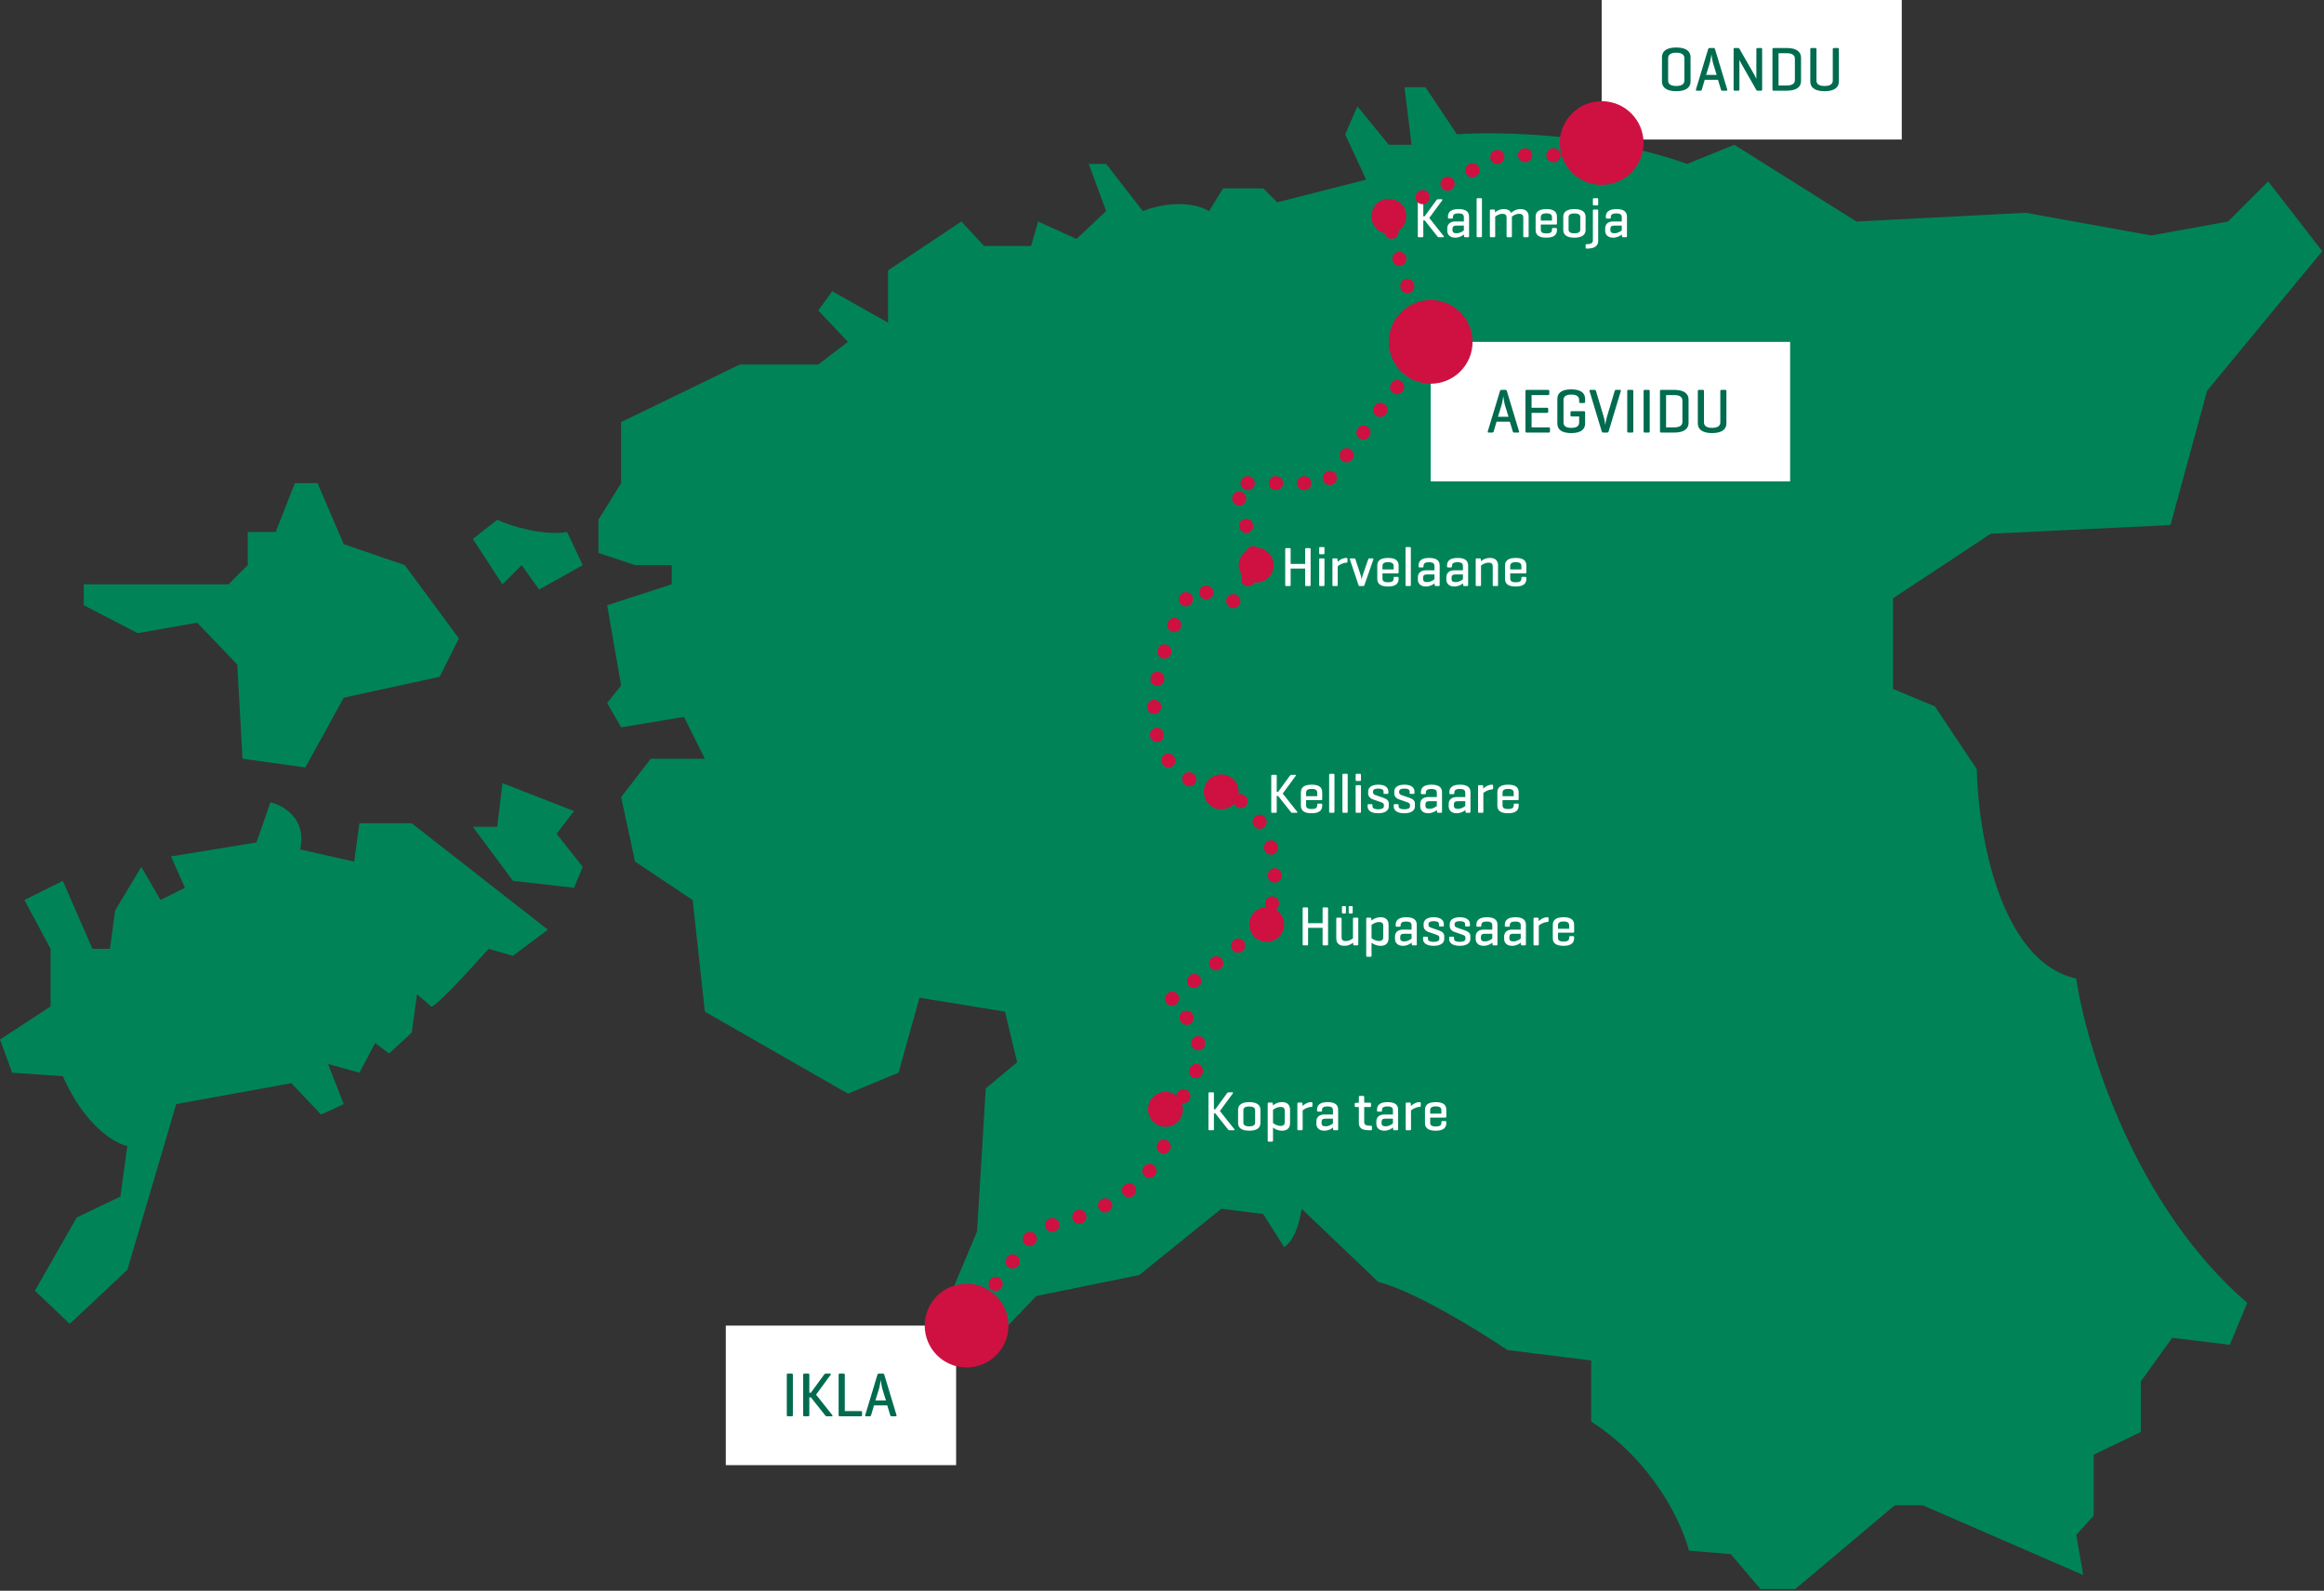
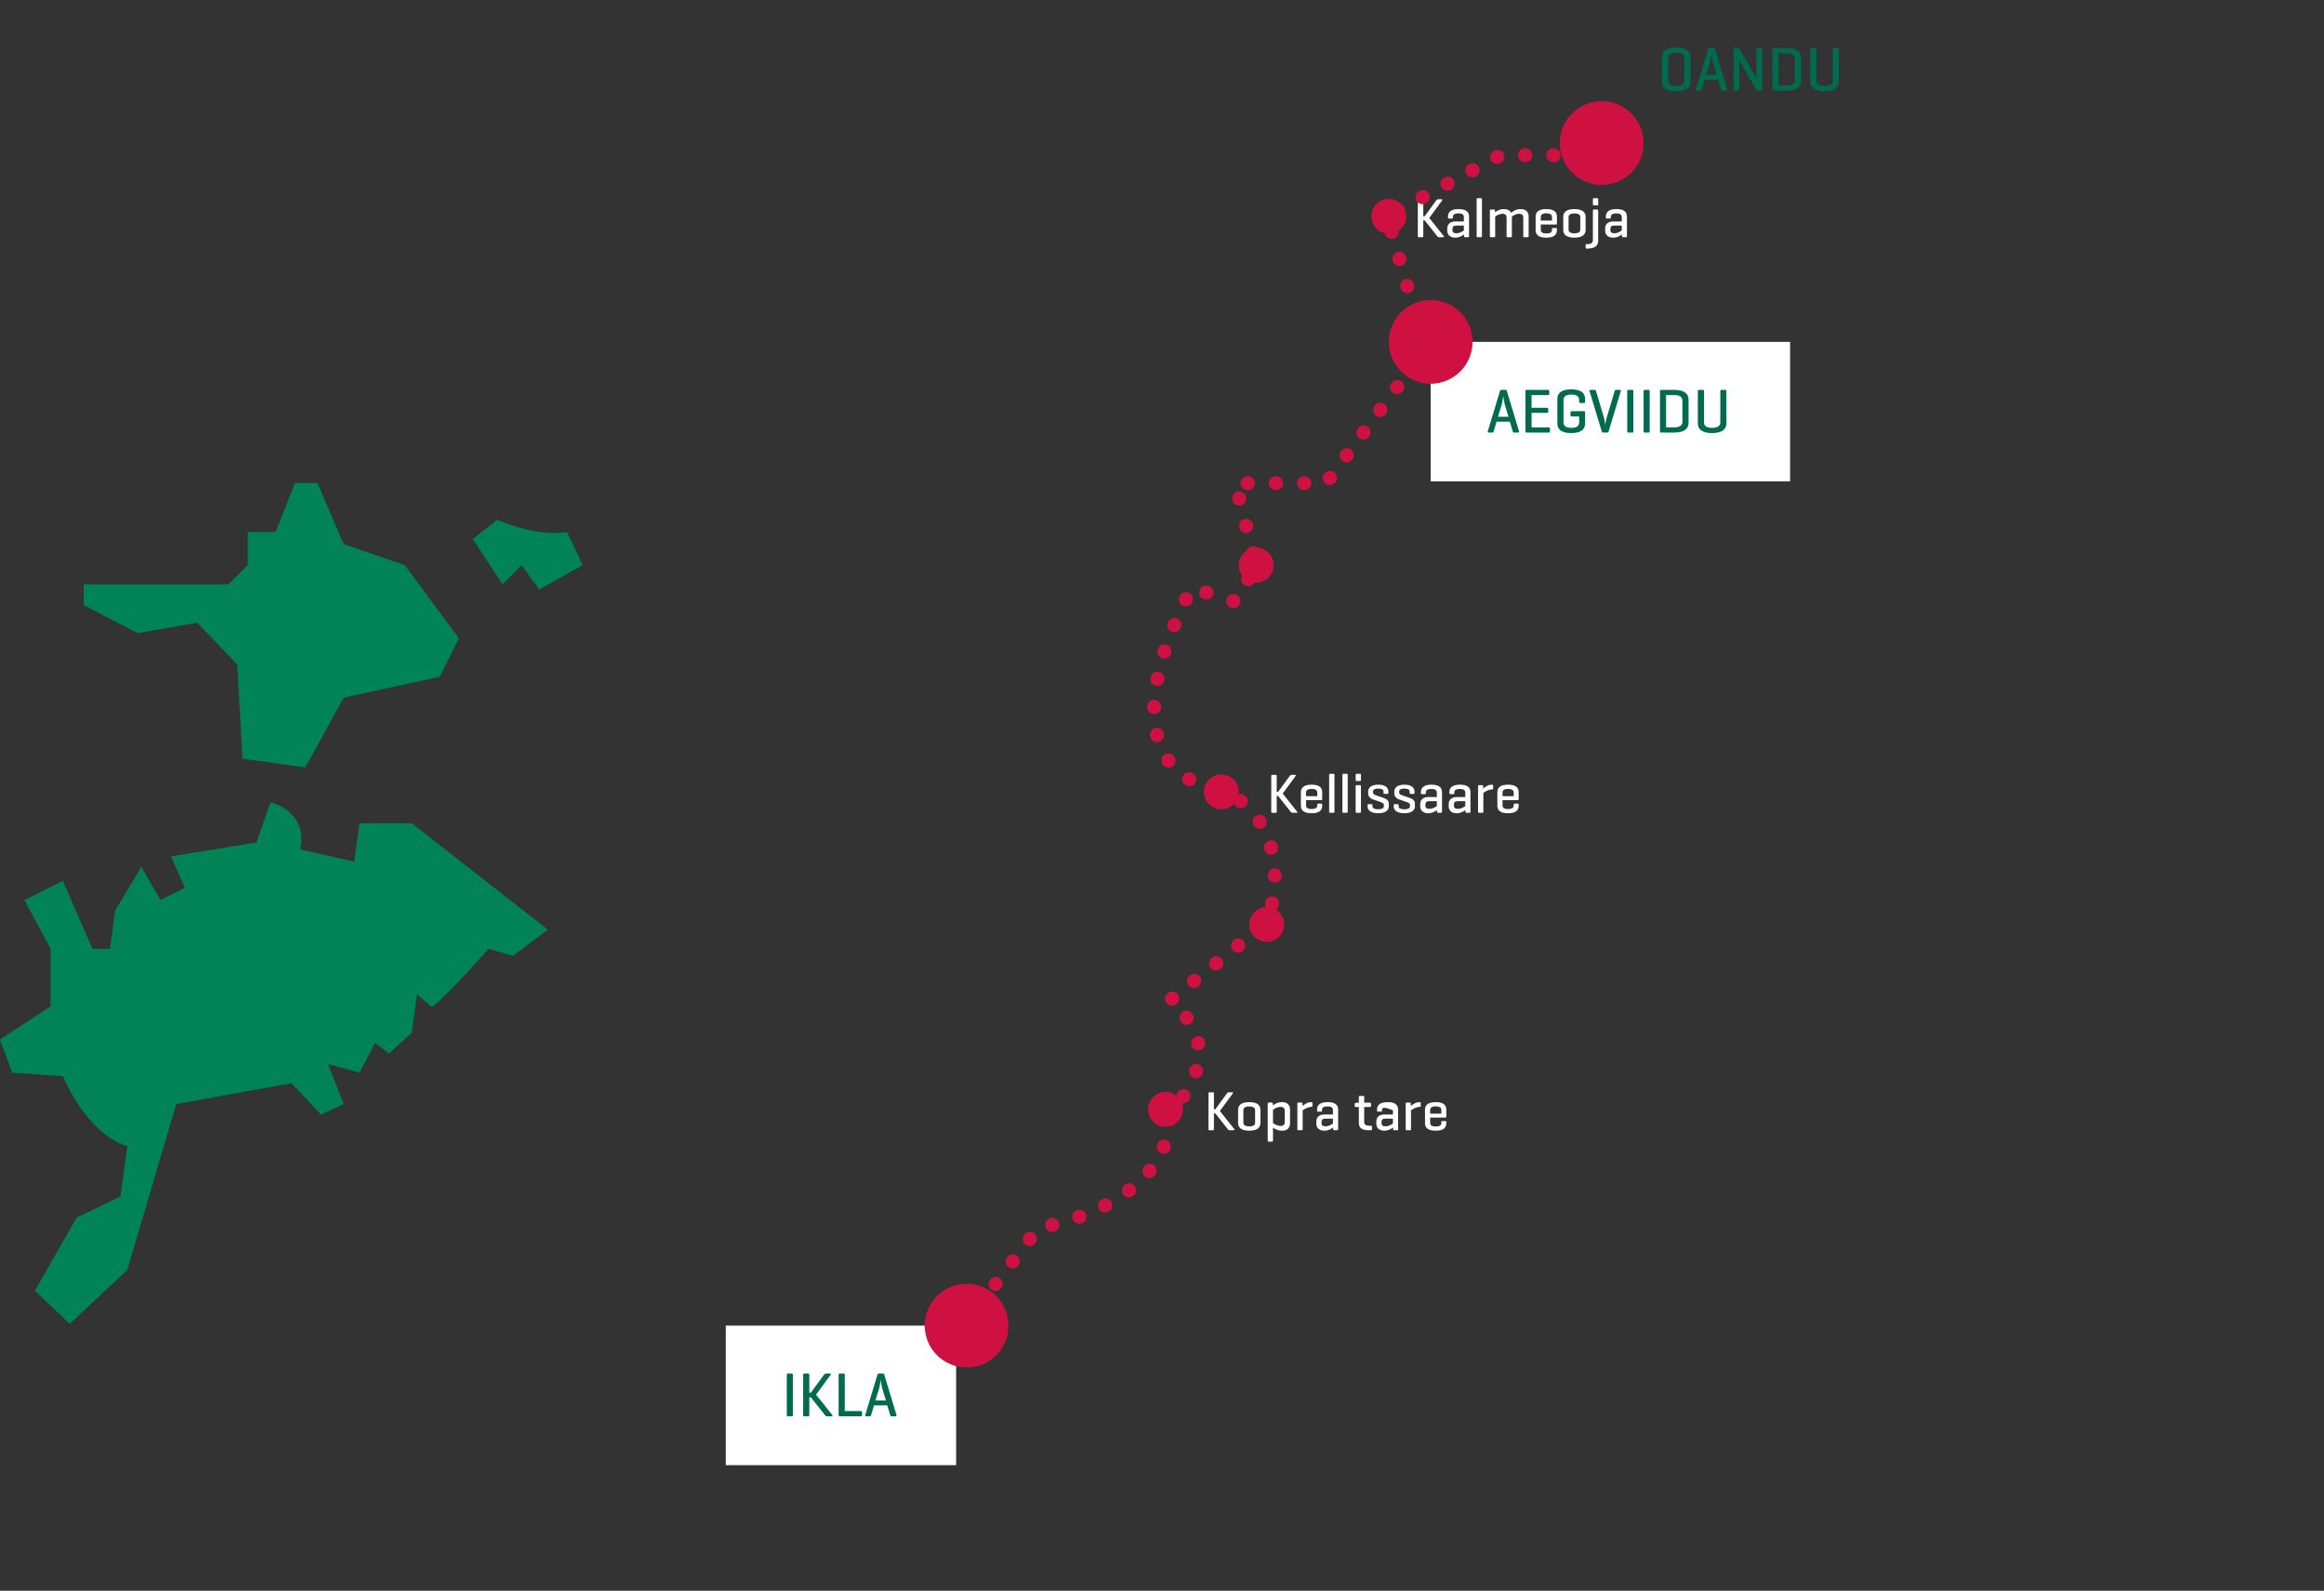
<svg xmlns="http://www.w3.org/2000/svg" width="666" height="456" viewBox="0 0 666 456" fill="none">
  <rect x="0" y="0" width="666" height="456" fill="#333333" stroke="none" />
-   <path d="M665.5 72L650 52L638.5 63.5L616.5 67.5L580.5 61L532 63.5L497 41.5L483.5 47C459.1 38.2 429.333 37.667 417.5 38.5L408.5 25H402.5L404.5 41.5H398L389 30.5L385.5 38.5L391.5 51.5L366 58L362 54H350.5L346.5 60.5C340.1 56.9 331.167 59 327.5 60.5L317 47H312L317 60.5L308.5 68.5L297.5 63.5L295.5 70.5H282L275.5 63.5L254.5 77.5V92.5L238.5 83.5L234.5 89L243 98L234.5 104.5H212L178 121V138.5L171.5 149V158.5L182 162H192.5V167.5L174 173.5L178 196.5L174 201.5L178 208.5L196 205.5L202 217.5H186.5L178 228.5L182 247L198.5 258L202 290L243 313.5L257.5 307.5L263.5 286L288 290L291.5 304.5L282.5 312L280 353L273.5 368.5L285.5 383.5L297 371.5L326.5 365.5L350 346.5L362 348L368 357.5C371.2 355.5 372.667 349.333 373 346.5L395 367.5C405 369.9 423.833 381.5 432 387L456 390V407.5C474 419.1 482.167 437 484 444.5L496 445.5L504.5 455.5H514.5L543 431.5H551L597 451.5L595 440L600 434.5V417L613.5 410.5V396L622.5 383.5L639 385.5L644 373.5C611.6 345.5 597.833 299.833 595 280.5C573 275.7 566.833 238.5 566.5 220.5L554.5 202.5L542.5 197.5V171.5L570.5 153L622 150.5L632.5 112L665.5 72Z" fill="#008457" />
  <path d="M144 167.5L149.5 162L154.5 169L167 162L162.5 152.5C155.3 153.7 146.167 150.667 142.5 149L135.5 154.5L144 167.5Z" fill="#008457" />
-   <path d="M164.5 232.5L144 224.5L142.5 237H135.5L147 252.5L164.5 254.5L167 248.5L159.5 239L164.5 232.5Z" fill="#008457" />
  <path d="M98.5 156L91 138.5H84.5L79 152.5H71V162L65.5 167.5H24V173.5L39.5 181.5L56.5 178.5L68 190.5L69.5 217.5L87.5 220L98.5 200L126 194L131.5 183L116 162L98.5 156Z" fill="#008457" />
  <path d="M118 236H103L101.5 247L86 243.5C88 234.7 81.167 230.833 77.5 230L73.5 241.5L49 245.5L53 254.5L46 258L40.5 248.5L33 261L31.5 272H26.5L18 252.5L7 258L14.5 272V288.5L0 298L3.5 307.5L18 308.5C24.4 322.9 33 327.833 36.5 328.5L34.5 343L22 349L10 370L20 379.5L36.5 364L50.5 316.5L83.5 310.5L92 319.5L98.5 316.5L94 305L103 307.5L107.5 299L111.5 302L118 296L119.5 285C120.5 285.833 122.7 287.7 123.5 288.5C124.3 289.3 134.833 277.833 140 272L147 274L157 266.5L118 236Z" fill="#008457" />
-   <rect width="86" height="40" transform="translate(459)" fill="white" />
  <path d="M476.278 23.372V16.388C476.278 14.912 477.286 13.616 480.364 13.616C483.46 13.616 484.468 14.912 484.468 16.388V23.372C484.468 24.848 483.46 26.144 480.364 26.144C477.286 26.144 476.278 24.848 476.278 23.372ZM482.704 23.084V16.676C482.704 15.704 481.984 15.11 480.364 15.11C478.762 15.11 478.042 15.704 478.042 16.676V23.084C478.042 24.056 478.762 24.65 480.364 24.65C481.984 24.65 482.704 24.056 482.704 23.084ZM489.936 13.76H491.052C491.286 13.76 491.412 13.868 491.484 14.102L494.976 25.658C495.048 25.874 494.958 26 494.706 26H493.572C493.338 26 493.23 25.874 493.176 25.658L492.33 22.868H488.532L487.704 25.658C487.65 25.874 487.542 26 487.308 26H486.264C486.03 26 485.94 25.874 486.012 25.658L489.504 14.102C489.576 13.868 489.702 13.76 489.936 13.76ZM491.952 21.464L490.944 18.188C490.728 17.522 490.476 15.758 490.458 15.56C490.422 15.722 490.188 17.378 489.954 18.152L488.928 21.464H491.952ZM504.986 14.102V25.658C504.986 25.892 504.914 26 504.662 26H503.672C503.492 26 503.42 25.946 503.348 25.838L499.118 18.422C498.722 17.756 498.506 17.198 498.47 17.126V25.658C498.47 25.892 498.38 26 498.146 26H497.138C496.904 26 496.814 25.892 496.814 25.658V14.102C496.814 13.868 496.904 13.76 497.138 13.76H498.146C498.29 13.76 498.38 13.814 498.434 13.904L502.772 21.482C503.024 21.914 503.33 22.634 503.33 22.634V14.102C503.33 13.868 503.438 13.76 503.672 13.76H504.662C504.914 13.76 504.986 13.868 504.986 14.102ZM512.027 26H508.229C508.013 26 507.941 25.874 507.941 25.64V14.12C507.941 13.868 508.031 13.76 508.265 13.76H512.027C515.105 13.76 516.131 15.056 516.131 16.532V23.228C516.131 24.704 515.105 26 512.027 26ZM512.027 15.254H509.687V24.506H512.027C513.647 24.506 514.367 23.912 514.367 22.94V16.82C514.367 15.848 513.647 15.254 512.027 15.254ZM520.548 14.12V23.084C520.548 24.056 521.268 24.65 522.87 24.65C524.49 24.65 525.228 24.056 525.228 23.084V14.12C525.228 13.868 525.318 13.76 525.552 13.76H526.65C526.902 13.76 526.974 13.868 526.974 14.12V23.372C526.974 24.848 525.966 26.144 522.87 26.144C519.792 26.144 518.784 24.848 518.784 23.372V14.12C518.784 13.868 518.892 13.76 519.126 13.76H520.224C520.458 13.76 520.548 13.868 520.548 14.12Z" fill="#006B4E" />
  <rect width="103" height="40" transform="translate(410 98)" fill="white" />
  <path d="M430.284 111.76H431.4C431.634 111.76 431.76 111.868 431.832 112.102L435.324 123.658C435.396 123.874 435.306 124 435.054 124H433.92C433.686 124 433.578 123.874 433.524 123.658L432.678 120.868H428.88L428.052 123.658C427.998 123.874 427.89 124 427.656 124H426.612C426.378 124 426.288 123.874 426.36 123.658L429.852 112.102C429.924 111.868 430.05 111.76 430.284 111.76ZM432.3 119.464L431.292 116.188C431.076 115.522 430.824 113.758 430.806 113.56C430.77 113.722 430.536 115.378 430.302 116.152L429.276 119.464H432.3ZM443.84 124H437.486C437.252 124 437.162 123.892 437.162 123.64V112.12C437.162 111.868 437.252 111.76 437.486 111.76H443.642C443.876 111.76 443.984 111.85 443.984 112.102V112.912C443.984 113.164 443.876 113.254 443.642 113.254H438.908V116.89H443.318C443.57 116.89 443.678 116.98 443.678 117.232V118.006C443.678 118.24 443.57 118.348 443.318 118.348H438.908V122.506H443.84C444.074 122.506 444.182 122.578 444.182 122.83V123.658C444.182 123.91 444.074 124 443.84 124ZM450.402 117.88H453.912C454.146 117.88 454.254 117.97 454.254 118.204V121.372C454.254 122.848 453.372 124.144 450.276 124.144C447.18 124.144 446.298 122.848 446.298 121.372V114.388C446.298 112.912 447.18 111.616 450.276 111.616C453.372 111.616 454.254 112.912 454.254 114.388V115.18C454.254 115.414 454.164 115.522 453.93 115.522H452.886C452.634 115.522 452.544 115.414 452.544 115.18V114.676C452.544 113.704 451.914 113.11 450.294 113.11C448.674 113.11 448.062 113.704 448.062 114.676V121.084C448.062 122.056 448.674 122.65 450.294 122.65C451.896 122.65 452.544 122.074 452.544 121.102V119.374H450.402C450.168 119.374 450.06 119.284 450.06 119.032V118.204C450.06 117.97 450.168 117.88 450.402 117.88ZM460.562 124H459.446C459.212 124 459.086 123.892 459.014 123.658L455.522 112.102C455.45 111.868 455.54 111.76 455.774 111.76H456.98C457.214 111.76 457.304 111.886 457.376 112.102L459.608 119.572C459.842 120.328 460.022 121.768 460.022 121.768C460.022 121.768 460.274 120.256 460.472 119.608L462.722 112.102C462.794 111.886 462.884 111.76 463.118 111.76H464.216C464.468 111.76 464.558 111.868 464.486 112.102L460.994 123.658C460.922 123.892 460.796 124 460.562 124ZM468.07 112.12V123.64C468.07 123.892 467.998 124 467.746 124H466.648C466.414 124 466.324 123.892 466.324 123.64V112.12C466.324 111.868 466.414 111.76 466.648 111.76H467.746C467.998 111.76 468.07 111.868 468.07 112.12ZM472.763 112.12V123.64C472.763 123.892 472.691 124 472.439 124H471.341C471.107 124 471.017 123.892 471.017 123.64V112.12C471.017 111.868 471.107 111.76 471.341 111.76H472.439C472.691 111.76 472.763 111.868 472.763 112.12ZM479.796 124H475.998C475.782 124 475.71 123.874 475.71 123.64V112.12C475.71 111.868 475.8 111.76 476.034 111.76H479.796C482.874 111.76 483.9 113.056 483.9 114.532V121.228C483.9 122.704 482.874 124 479.796 124ZM479.796 113.254H477.456V122.506H479.796C481.416 122.506 482.136 121.912 482.136 120.94V114.82C482.136 113.848 481.416 113.254 479.796 113.254ZM488.318 112.12V121.084C488.318 122.056 489.038 122.65 490.64 122.65C492.26 122.65 492.998 122.056 492.998 121.084V112.12C492.998 111.868 493.088 111.76 493.322 111.76H494.42C494.672 111.76 494.744 111.868 494.744 112.12V121.372C494.744 122.848 493.736 124.144 490.64 124.144C487.562 124.144 486.554 122.848 486.554 121.372V112.12C486.554 111.868 486.662 111.76 486.896 111.76H487.994C488.228 111.76 488.318 111.868 488.318 112.12Z" fill="#006B4E" />
  <rect width="66" height="40" transform="translate(208 380)" fill="white" />
  <path d="M227.222 394.12V405.64C227.222 405.892 227.15 406 226.898 406H225.8C225.566 406 225.476 405.892 225.476 405.64V394.12C225.476 393.868 225.566 393.76 225.8 393.76H226.898C227.15 393.76 227.222 393.868 227.222 394.12ZM233.859 399.79L238.521 405.658C238.647 405.82 238.593 406 238.359 406H236.937C236.685 406 236.541 405.838 236.415 405.658L232.383 400.564H231.933V405.658C231.933 405.892 231.843 406 231.591 406H230.493C230.259 406 230.169 405.892 230.169 405.658V394.102C230.169 393.868 230.259 393.76 230.493 393.76H231.591C231.843 393.76 231.933 393.868 231.933 394.102V399.25H232.365L236.127 394.102C236.271 393.922 236.451 393.76 236.685 393.76H237.873C238.107 393.76 238.161 393.922 238.035 394.102L233.859 399.79ZM242.094 394.12V404.506H246.702C246.936 404.506 247.044 404.578 247.044 404.83V405.658C247.044 405.91 246.936 406 246.702 406H240.618C240.42 406 240.33 405.874 240.33 405.64V394.12C240.33 393.868 240.42 393.76 240.672 393.76H241.77C242.004 393.76 242.094 393.868 242.094 394.12ZM251.874 393.76H252.99C253.224 393.76 253.35 393.868 253.422 394.102L256.914 405.658C256.986 405.874 256.896 406 256.644 406H255.51C255.276 406 255.168 405.874 255.114 405.658L254.268 402.868H250.47L249.642 405.658C249.588 405.874 249.48 406 249.246 406H248.202C247.968 406 247.878 405.874 247.95 405.658L251.442 394.102C251.514 393.868 251.64 393.76 251.874 393.76ZM253.89 401.464L252.882 398.188C252.666 397.522 252.414 395.758 252.396 395.56C252.36 395.722 252.126 397.378 251.892 398.152L250.866 401.464H253.89Z" fill="#006B4E" />
  <path d="M409.592 62.48L413.736 67.696C413.848 67.84 413.8 68 413.592 68H412.328C412.104 68 411.976 67.856 411.864 67.696L408.28 63.168H407.88V67.696C407.88 67.904 407.8 68 407.576 68H406.6C406.392 68 406.312 67.904 406.312 67.696V57.424C406.312 57.216 406.392 57.12 406.6 57.12H407.576C407.8 57.12 407.88 57.216 407.88 57.424V62H408.264L411.608 57.424C411.736 57.264 411.896 57.12 412.104 57.12H413.16C413.368 57.12 413.416 57.264 413.304 57.424L409.592 62.48ZM414.947 62.336V62.096C414.947 60.816 415.779 59.936 417.971 59.936C420.227 59.936 420.995 60.816 420.995 62.096V67.68C420.995 67.904 420.915 68 420.707 68H419.875C419.651 68 419.587 67.904 419.571 67.68L419.539 67.216C419.075 67.584 418.227 68.128 417.011 68.128C415.523 68.128 414.755 67.232 414.755 66.192V65.424C414.755 64.384 415.491 63.488 416.979 63.488H419.507V62.256C419.507 61.6 419.171 61.168 417.955 61.168C416.739 61.168 416.371 61.552 416.371 62.208V62.336C416.371 62.56 416.291 62.656 416.067 62.656H415.235C415.027 62.656 414.947 62.56 414.947 62.336ZM417.395 66.864C418.371 66.864 419.139 66.336 419.507 66.048V64.672H417.299C416.499 64.672 416.243 65.024 416.243 65.648V65.968C416.243 66.592 416.595 66.864 417.395 66.864ZM424.687 57.136V67.68C424.687 67.904 424.607 68 424.399 68H423.471C423.247 68 423.167 67.904 423.167 67.68V57.136C423.167 56.912 423.247 56.816 423.471 56.816H424.399C424.607 56.816 424.687 56.912 424.687 57.136ZM427.268 60.064H428.116C428.34 60.064 428.404 60.16 428.42 60.368L428.452 60.88C428.884 60.512 429.684 59.936 431.012 59.936C432.052 59.936 432.74 60.368 433.06 61.024C433.444 60.688 434.276 59.936 435.796 59.936C437.284 59.936 438.068 60.8 438.068 61.984V67.68C438.068 67.904 437.972 68 437.764 68H436.852C436.628 68 436.532 67.904 436.532 67.68V62.352C436.532 61.696 436.228 61.296 435.348 61.296C434.292 61.296 433.556 61.856 433.252 62.128C433.268 62.192 433.268 62.272 433.268 62.336V67.68C433.268 67.904 433.188 68 432.98 68H432.052C431.844 68 431.748 67.904 431.748 67.68V62.352C431.748 61.696 431.444 61.296 430.564 61.296C429.54 61.296 428.804 61.84 428.484 62.112V67.68C428.484 67.904 428.404 68 428.196 68H427.268C427.044 68 426.964 67.904 426.964 67.68V60.368C426.964 60.16 427.044 60.064 427.268 60.064ZM446.181 62.128V64.08C446.181 64.272 446.101 64.368 445.909 64.368H441.557V65.84C441.557 66.496 441.877 66.912 443.157 66.912C444.437 66.912 444.757 66.496 444.757 65.84V65.664C444.757 65.456 444.837 65.36 445.061 65.36H445.877C446.085 65.36 446.181 65.456 446.181 65.664V65.936C446.181 67.248 445.397 68.128 443.125 68.128C440.853 68.128 440.069 67.248 440.069 65.936V62.128C440.069 60.816 440.885 59.936 443.157 59.936C445.413 59.936 446.181 60.816 446.181 62.128ZM441.557 62.224V63.232H444.757V62.224C444.757 61.584 444.357 61.152 443.157 61.152C441.941 61.152 441.557 61.584 441.557 62.224ZM447.991 65.936V62.128C447.991 60.816 448.935 59.936 451.191 59.936C453.447 59.936 454.391 60.816 454.391 62.128V65.936C454.391 67.248 453.447 68.128 451.191 68.128C448.935 68.128 447.991 67.248 447.991 65.936ZM452.871 65.808V62.256C452.871 61.568 452.391 61.184 451.191 61.184C449.991 61.184 449.511 61.568 449.511 62.256V65.808C449.511 66.496 449.991 66.88 451.191 66.88C452.391 66.88 452.871 66.496 452.871 65.808ZM458 57.136V58.576C458 58.784 457.92 58.88 457.712 58.88H456.768C456.56 58.88 456.48 58.784 456.48 58.576V57.136C456.48 56.912 456.56 56.816 456.768 56.816H457.712C457.92 56.816 458 56.912 458 57.136ZM458 60.384V69.072C458 70.384 457.088 71.264 454.832 71.264H454.704C454.496 71.264 454.4 71.184 454.4 70.96V70.288C454.4 70.08 454.496 69.984 454.704 69.984H454.832C456.032 69.984 456.48 69.584 456.48 68.912V60.384C456.48 60.16 456.544 60.064 456.768 60.064H457.696C457.904 60.064 458 60.16 458 60.384ZM460.197 62.336V62.096C460.197 60.816 461.029 59.936 463.221 59.936C465.477 59.936 466.245 60.816 466.245 62.096V67.68C466.245 67.904 466.165 68 465.957 68H465.125C464.901 68 464.837 67.904 464.821 67.68L464.789 67.216C464.325 67.584 463.477 68.128 462.261 68.128C460.773 68.128 460.005 67.232 460.005 66.192V65.424C460.005 64.384 460.741 63.488 462.229 63.488H464.757V62.256C464.757 61.6 464.421 61.168 463.205 61.168C461.989 61.168 461.621 61.552 461.621 62.208V62.336C461.621 62.56 461.541 62.656 461.317 62.656H460.485C460.277 62.656 460.197 62.56 460.197 62.336ZM462.645 66.864C463.621 66.864 464.389 66.336 464.757 66.048V64.672H462.549C461.749 64.672 461.493 65.024 461.493 65.648V65.968C461.493 66.592 461.845 66.864 462.645 66.864Z" fill="white" />
-   <path d="M369.864 157.44V161.648H374.024V157.44C374.024 157.216 374.104 157.12 374.312 157.12H375.304C375.512 157.12 375.592 157.216 375.592 157.44V167.68C375.592 167.904 375.512 168 375.304 168H374.312C374.104 168 374.024 167.904 374.024 167.68V162.976H369.864V167.68C369.864 167.904 369.8 168 369.576 168H368.6C368.392 168 368.312 167.904 368.312 167.68V157.44C368.312 157.216 368.392 157.12 368.6 157.12H369.576C369.8 157.12 369.864 157.216 369.864 157.44ZM379.562 160.384V167.68C379.562 167.904 379.482 168 379.274 168H378.346C378.122 168 378.042 167.904 378.042 167.68V160.384C378.042 160.16 378.122 160.064 378.346 160.064H379.274C379.482 160.064 379.562 160.16 379.562 160.384ZM379.562 157.136V158.576C379.562 158.784 379.482 158.88 379.274 158.88H378.346C378.122 158.88 378.042 158.784 378.042 158.576V157.136C378.042 156.912 378.122 156.816 378.346 156.816H379.274C379.482 156.816 379.562 156.912 379.562 157.136ZM385.839 159.936C386.047 159.936 386.159 160.032 386.159 160.24V160.976C386.159 161.2 386.047 161.28 385.839 161.296C384.639 161.376 383.727 162 383.359 162.32V167.68C383.359 167.904 383.279 168 383.071 168H382.143C381.919 168 381.839 167.904 381.839 167.68V160.368C381.839 160.16 381.919 160.064 382.143 160.064H382.991C383.215 160.064 383.279 160.16 383.295 160.368L383.343 161.056C383.775 160.624 384.671 159.936 385.839 159.936ZM390.705 168H389.633C389.425 168 389.377 167.92 389.313 167.712L386.849 160.384C386.785 160.176 386.913 160.064 387.121 160.064H388.097C388.305 160.064 388.385 160.192 388.449 160.384L389.969 164.976C390.113 165.424 390.193 166.048 390.209 166.16C390.225 166.048 390.337 165.376 390.481 164.992L392.081 160.384C392.145 160.192 392.209 160.064 392.417 160.064H393.297C393.505 160.064 393.633 160.176 393.569 160.384L391.009 167.712C390.945 167.92 390.897 168 390.705 168ZM400.806 162.128V164.08C400.806 164.272 400.726 164.368 400.534 164.368H396.182V165.84C396.182 166.496 396.502 166.912 397.782 166.912C399.062 166.912 399.382 166.496 399.382 165.84V165.664C399.382 165.456 399.462 165.36 399.686 165.36H400.502C400.71 165.36 400.806 165.456 400.806 165.664V165.936C400.806 167.248 400.022 168.128 397.75 168.128C395.478 168.128 394.694 167.248 394.694 165.936V162.128C394.694 160.816 395.51 159.936 397.782 159.936C400.038 159.936 400.806 160.816 400.806 162.128ZM396.182 162.224V163.232H399.382V162.224C399.382 161.584 398.982 161.152 397.782 161.152C396.566 161.152 396.182 161.584 396.182 162.224ZM404.312 157.136V167.68C404.312 167.904 404.232 168 404.024 168H403.096C402.872 168 402.792 167.904 402.792 167.68V157.136C402.792 156.912 402.872 156.816 403.096 156.816H404.024C404.232 156.816 404.312 156.912 404.312 157.136ZM406.525 162.336V162.096C406.525 160.816 407.357 159.936 409.549 159.936C411.805 159.936 412.573 160.816 412.573 162.096V167.68C412.573 167.904 412.493 168 412.285 168H411.453C411.229 168 411.165 167.904 411.149 167.68L411.117 167.216C410.653 167.584 409.805 168.128 408.589 168.128C407.101 168.128 406.333 167.232 406.333 166.192V165.424C406.333 164.384 407.069 163.488 408.557 163.488H411.085V162.256C411.085 161.6 410.749 161.168 409.533 161.168C408.317 161.168 407.949 161.552 407.949 162.208V162.336C407.949 162.56 407.869 162.656 407.645 162.656H406.813C406.605 162.656 406.525 162.56 406.525 162.336ZM408.973 166.864C409.949 166.864 410.717 166.336 411.085 166.048V164.672H408.877C408.077 164.672 407.821 165.024 407.821 165.648V165.968C407.821 166.592 408.173 166.864 408.973 166.864ZM414.681 162.336V162.096C414.681 160.816 415.513 159.936 417.705 159.936C419.961 159.936 420.729 160.816 420.729 162.096V167.68C420.729 167.904 420.649 168 420.441 168H419.609C419.385 168 419.321 167.904 419.305 167.68L419.273 167.216C418.809 167.584 417.961 168.128 416.745 168.128C415.257 168.128 414.489 167.232 414.489 166.192V165.424C414.489 164.384 415.225 163.488 416.713 163.488H419.241V162.256C419.241 161.6 418.905 161.168 417.689 161.168C416.473 161.168 416.105 161.552 416.105 162.208V162.336C416.105 162.56 416.025 162.656 415.801 162.656H414.969C414.761 162.656 414.681 162.56 414.681 162.336ZM417.129 166.864C418.105 166.864 418.873 166.336 419.241 166.048V164.672H417.033C416.233 164.672 415.977 165.024 415.977 165.648V165.968C415.977 166.592 416.329 166.864 417.129 166.864ZM423.206 160.064H424.054C424.278 160.064 424.342 160.16 424.358 160.368L424.39 160.88C424.838 160.496 425.718 159.936 427.046 159.936C428.534 159.936 429.302 160.8 429.302 161.984V167.68C429.302 167.904 429.222 168 429.014 168H428.086C427.878 168 427.782 167.904 427.782 167.68V162.352C427.782 161.696 427.478 161.296 426.598 161.296C425.574 161.296 424.774 161.84 424.422 162.112V167.68C424.422 167.904 424.342 168 424.134 168H423.206C422.982 168 422.902 167.904 422.902 167.68V160.368C422.902 160.16 422.982 160.064 423.206 160.064ZM437.416 162.128V164.08C437.416 164.272 437.336 164.368 437.144 164.368H432.792V165.84C432.792 166.496 433.112 166.912 434.392 166.912C435.672 166.912 435.992 166.496 435.992 165.84V165.664C435.992 165.456 436.072 165.36 436.296 165.36H437.112C437.32 165.36 437.416 165.456 437.416 165.664V165.936C437.416 167.248 436.632 168.128 434.36 168.128C432.088 168.128 431.304 167.248 431.304 165.936V162.128C431.304 160.816 432.12 159.936 434.392 159.936C436.648 159.936 437.416 160.816 437.416 162.128ZM432.792 162.224V163.232H435.992V162.224C435.992 161.584 435.592 161.152 434.392 161.152C433.176 161.152 432.792 161.584 432.792 162.224Z" fill="white" />
  <path d="M367.592 227.48L371.736 232.696C371.848 232.84 371.8 233 371.592 233H370.328C370.104 233 369.976 232.856 369.864 232.696L366.28 228.168H365.88V232.696C365.88 232.904 365.8 233 365.576 233H364.6C364.392 233 364.312 232.904 364.312 232.696V222.424C364.312 222.216 364.392 222.12 364.6 222.12H365.576C365.8 222.12 365.88 222.216 365.88 222.424V227H366.264L369.608 222.424C369.736 222.264 369.896 222.12 370.104 222.12H371.16C371.368 222.12 371.416 222.264 371.304 222.424L367.592 227.48ZM378.916 227.128V229.08C378.916 229.272 378.836 229.368 378.644 229.368H374.292V230.84C374.292 231.496 374.612 231.912 375.892 231.912C377.172 231.912 377.492 231.496 377.492 230.84V230.664C377.492 230.456 377.572 230.36 377.796 230.36H378.612C378.82 230.36 378.916 230.456 378.916 230.664V230.936C378.916 232.248 378.132 233.128 375.86 233.128C373.588 233.128 372.804 232.248 372.804 230.936V227.128C372.804 225.816 373.62 224.936 375.892 224.936C378.148 224.936 378.916 225.816 378.916 227.128ZM374.292 227.224V228.232H377.492V227.224C377.492 226.584 377.092 226.152 375.892 226.152C374.676 226.152 374.292 226.584 374.292 227.224ZM382.422 222.136V232.68C382.422 232.904 382.342 233 382.134 233H381.206C380.982 233 380.902 232.904 380.902 232.68V222.136C380.902 221.912 380.982 221.816 381.206 221.816H382.134C382.342 221.816 382.422 221.912 382.422 222.136ZM386.219 222.136V232.68C386.219 232.904 386.139 233 385.931 233H385.003C384.779 233 384.699 232.904 384.699 232.68V222.136C384.699 221.912 384.779 221.816 385.003 221.816H385.931C386.139 221.816 386.219 221.912 386.219 222.136ZM390.015 225.384V232.68C390.015 232.904 389.935 233 389.727 233H388.799C388.575 233 388.495 232.904 388.495 232.68V225.384C388.495 225.16 388.575 225.064 388.799 225.064H389.727C389.935 225.064 390.015 225.16 390.015 225.384ZM390.015 222.136V223.576C390.015 223.784 389.935 223.88 389.727 223.88H388.799C388.575 223.88 388.495 223.784 388.495 223.576V222.136C388.495 221.912 388.575 221.816 388.799 221.816H389.727C389.935 221.816 390.015 221.912 390.015 222.136ZM396.484 227.288V226.904C396.484 226.328 395.956 226.056 394.964 226.056C393.988 226.056 393.476 226.328 393.476 226.904V227.176C393.476 227.592 393.86 227.816 394.148 227.912L396.548 228.744C397.428 229.048 397.988 229.56 397.988 230.312V231.208C397.988 232.2 397.108 233.128 394.948 233.128C392.772 233.128 391.924 232.2 391.924 231.208V230.808C391.924 230.616 392.004 230.52 392.196 230.52H393.044C393.252 230.52 393.316 230.616 393.316 230.808V231.144C393.316 231.72 393.924 231.992 394.948 231.992C395.956 231.992 396.58 231.72 396.58 231.144V230.712C396.58 230.328 396.26 230.12 395.732 229.944L393.332 229.112C392.74 228.904 392.084 228.296 392.084 227.496V226.904C392.084 225.912 392.82 224.936 394.98 224.936C397.124 224.936 397.876 225.912 397.876 226.904V227.288C397.876 227.496 397.812 227.576 397.588 227.576H396.756C396.564 227.576 396.484 227.496 396.484 227.288ZM403.969 227.288V226.904C403.969 226.328 403.441 226.056 402.449 226.056C401.473 226.056 400.961 226.328 400.961 226.904V227.176C400.961 227.592 401.345 227.816 401.633 227.912L404.033 228.744C404.913 229.048 405.473 229.56 405.473 230.312V231.208C405.473 232.2 404.593 233.128 402.433 233.128C400.257 233.128 399.409 232.2 399.409 231.208V230.808C399.409 230.616 399.489 230.52 399.681 230.52H400.529C400.737 230.52 400.801 230.616 400.801 230.808V231.144C400.801 231.72 401.409 231.992 402.433 231.992C403.441 231.992 404.065 231.72 404.065 231.144V230.712C404.065 230.328 403.745 230.12 403.217 229.944L400.817 229.112C400.225 228.904 399.569 228.296 399.569 227.496V226.904C399.569 225.912 400.305 224.936 402.465 224.936C404.609 224.936 405.361 225.912 405.361 226.904V227.288C405.361 227.496 405.297 227.576 405.073 227.576H404.241C404.049 227.576 403.969 227.496 403.969 227.288ZM407.197 227.336V227.096C407.197 225.816 408.029 224.936 410.221 224.936C412.477 224.936 413.245 225.816 413.245 227.096V232.68C413.245 232.904 413.165 233 412.957 233H412.125C411.901 233 411.837 232.904 411.821 232.68L411.789 232.216C411.325 232.584 410.477 233.128 409.261 233.128C407.773 233.128 407.005 232.232 407.005 231.192V230.424C407.005 229.384 407.741 228.488 409.229 228.488H411.757V227.256C411.757 226.6 411.421 226.168 410.205 226.168C408.989 226.168 408.621 226.552 408.621 227.208V227.336C408.621 227.56 408.541 227.656 408.317 227.656H407.485C407.277 227.656 407.197 227.56 407.197 227.336ZM409.645 231.864C410.621 231.864 411.389 231.336 411.757 231.048V229.672H409.549C408.749 229.672 408.493 230.024 408.493 230.648V230.968C408.493 231.592 408.845 231.864 409.645 231.864ZM415.353 227.336V227.096C415.353 225.816 416.185 224.936 418.377 224.936C420.633 224.936 421.401 225.816 421.401 227.096V232.68C421.401 232.904 421.321 233 421.113 233H420.281C420.057 233 419.993 232.904 419.977 232.68L419.945 232.216C419.481 232.584 418.633 233.128 417.417 233.128C415.929 233.128 415.161 232.232 415.161 231.192V230.424C415.161 229.384 415.897 228.488 417.385 228.488H419.913V227.256C419.913 226.6 419.577 226.168 418.361 226.168C417.145 226.168 416.777 226.552 416.777 227.208V227.336C416.777 227.56 416.697 227.656 416.473 227.656H415.641C415.433 227.656 415.353 227.56 415.353 227.336ZM417.801 231.864C418.777 231.864 419.545 231.336 419.913 231.048V229.672H417.705C416.905 229.672 416.649 230.024 416.649 230.648V230.968C416.649 231.592 417.001 231.864 417.801 231.864ZM427.574 224.936C427.782 224.936 427.894 225.032 427.894 225.24V225.976C427.894 226.2 427.782 226.28 427.574 226.296C426.374 226.376 425.462 227 425.094 227.32V232.68C425.094 232.904 425.014 233 424.806 233H423.878C423.654 233 423.574 232.904 423.574 232.68V225.368C423.574 225.16 423.654 225.064 423.878 225.064H424.726C424.95 225.064 425.014 225.16 425.03 225.368L425.078 226.056C425.51 225.624 426.406 224.936 427.574 224.936ZM435.213 227.128V229.08C435.213 229.272 435.133 229.368 434.941 229.368H430.589V230.84C430.589 231.496 430.909 231.912 432.189 231.912C433.469 231.912 433.789 231.496 433.789 230.84V230.664C433.789 230.456 433.869 230.36 434.093 230.36H434.909C435.117 230.36 435.213 230.456 435.213 230.664V230.936C435.213 232.248 434.429 233.128 432.157 233.128C429.885 233.128 429.101 232.248 429.101 230.936V227.128C429.101 225.816 429.917 224.936 432.189 224.936C434.445 224.936 435.213 225.816 435.213 227.128ZM430.589 227.224V228.232H433.789V227.224C433.789 226.584 433.389 226.152 432.189 226.152C430.973 226.152 430.589 226.584 430.589 227.224Z" fill="white" />
-   <path d="M374.864 260.44V264.648H379.024V260.44C379.024 260.216 379.104 260.12 379.312 260.12H380.304C380.512 260.12 380.592 260.216 380.592 260.44V270.68C380.592 270.904 380.512 271 380.304 271H379.312C379.104 271 379.024 270.904 379.024 270.68V265.976H374.864V270.68C374.864 270.904 374.8 271 374.576 271H373.6C373.392 271 373.312 270.904 373.312 270.68V260.44C373.312 260.216 373.392 260.12 373.6 260.12H374.576C374.8 260.12 374.864 260.216 374.864 260.44ZM385.714 260.04V261.56C385.714 261.784 385.634 261.864 385.426 261.864H384.866C384.658 261.864 384.562 261.784 384.562 261.56V260.04C384.562 259.816 384.658 259.736 384.866 259.736H385.426C385.634 259.736 385.714 259.816 385.714 260.04ZM387.65 260.04V261.56C387.65 261.784 387.57 261.864 387.362 261.864H386.802C386.578 261.864 386.498 261.784 386.498 261.56V260.04C386.498 259.816 386.578 259.736 386.802 259.736H387.362C387.57 259.736 387.65 259.816 387.65 260.04ZM387.794 270.696L387.762 270.216C387.33 270.584 386.514 271.128 385.202 271.128C383.73 271.128 382.946 270.28 382.946 269.096V263.384C382.946 263.16 383.026 263.064 383.234 263.064H384.162C384.37 263.064 384.466 263.16 384.466 263.384V268.712C384.466 269.384 384.77 269.768 385.65 269.768C386.658 269.768 387.394 269.24 387.73 268.968V263.384C387.73 263.16 387.81 263.064 388.018 263.064H388.962C389.17 263.064 389.25 263.16 389.25 263.384V270.696C389.25 270.92 389.17 271 388.962 271H388.098C387.874 271 387.81 270.92 387.794 270.696ZM391.831 263.064H392.679C392.903 263.064 392.967 263.16 392.983 263.384L393.015 263.88C393.463 263.528 394.327 262.936 395.671 262.936C397.223 262.936 397.927 263.8 397.927 265.112V268.952C397.927 270.264 397.223 271.128 395.671 271.128C394.375 271.128 393.511 270.584 393.047 270.232V273.96C393.047 274.168 392.967 274.264 392.759 274.264H391.831C391.607 274.264 391.527 274.168 391.527 273.96V263.384C391.527 263.16 391.607 263.064 391.831 263.064ZM396.407 268.712V265.352C396.407 264.792 396.135 264.312 395.223 264.312C394.183 264.312 393.399 264.872 393.047 265.144V268.936C393.399 269.192 394.183 269.752 395.223 269.752C396.135 269.752 396.407 269.272 396.407 268.712ZM399.963 265.336V265.096C399.963 263.816 400.795 262.936 402.987 262.936C405.243 262.936 406.011 263.816 406.011 265.096V270.68C406.011 270.904 405.931 271 405.723 271H404.891C404.667 271 404.603 270.904 404.587 270.68L404.555 270.216C404.091 270.584 403.243 271.128 402.027 271.128C400.539 271.128 399.771 270.232 399.771 269.192V268.424C399.771 267.384 400.507 266.488 401.995 266.488H404.523V265.256C404.523 264.6 404.187 264.168 402.971 264.168C401.755 264.168 401.387 264.552 401.387 265.208V265.336C401.387 265.56 401.307 265.656 401.083 265.656H400.251C400.043 265.656 399.963 265.56 399.963 265.336ZM402.411 269.864C403.387 269.864 404.155 269.336 404.523 269.048V267.672H402.315C401.515 267.672 401.259 268.024 401.259 268.648V268.968C401.259 269.592 401.611 269.864 402.411 269.864ZM412.375 265.288V264.904C412.375 264.328 411.847 264.056 410.855 264.056C409.879 264.056 409.367 264.328 409.367 264.904V265.176C409.367 265.592 409.751 265.816 410.039 265.912L412.439 266.744C413.319 267.048 413.879 267.56 413.879 268.312V269.208C413.879 270.2 412.999 271.128 410.839 271.128C408.663 271.128 407.815 270.2 407.815 269.208V268.808C407.815 268.616 407.895 268.52 408.087 268.52H408.935C409.143 268.52 409.207 268.616 409.207 268.808V269.144C409.207 269.72 409.815 269.992 410.839 269.992C411.847 269.992 412.471 269.72 412.471 269.144V268.712C412.471 268.328 412.151 268.12 411.623 267.944L409.223 267.112C408.631 266.904 407.975 266.296 407.975 265.496V264.904C407.975 263.912 408.711 262.936 410.871 262.936C413.015 262.936 413.767 263.912 413.767 264.904V265.288C413.767 265.496 413.703 265.576 413.479 265.576H412.647C412.455 265.576 412.375 265.496 412.375 265.288ZM419.859 265.288V264.904C419.859 264.328 419.331 264.056 418.339 264.056C417.363 264.056 416.851 264.328 416.851 264.904V265.176C416.851 265.592 417.235 265.816 417.523 265.912L419.923 266.744C420.803 267.048 421.363 267.56 421.363 268.312V269.208C421.363 270.2 420.483 271.128 418.323 271.128C416.147 271.128 415.299 270.2 415.299 269.208V268.808C415.299 268.616 415.379 268.52 415.571 268.52H416.419C416.627 268.52 416.691 268.616 416.691 268.808V269.144C416.691 269.72 417.299 269.992 418.323 269.992C419.331 269.992 419.955 269.72 419.955 269.144V268.712C419.955 268.328 419.635 268.12 419.107 267.944L416.707 267.112C416.115 266.904 415.459 266.296 415.459 265.496V264.904C415.459 263.912 416.195 262.936 418.355 262.936C420.499 262.936 421.251 263.912 421.251 264.904V265.288C421.251 265.496 421.187 265.576 420.963 265.576H420.131C419.939 265.576 419.859 265.496 419.859 265.288ZM423.088 265.336V265.096C423.088 263.816 423.92 262.936 426.112 262.936C428.368 262.936 429.136 263.816 429.136 265.096V270.68C429.136 270.904 429.056 271 428.848 271H428.016C427.792 271 427.728 270.904 427.712 270.68L427.68 270.216C427.216 270.584 426.368 271.128 425.152 271.128C423.664 271.128 422.896 270.232 422.896 269.192V268.424C422.896 267.384 423.632 266.488 425.12 266.488H427.648V265.256C427.648 264.6 427.312 264.168 426.096 264.168C424.88 264.168 424.512 264.552 424.512 265.208V265.336C424.512 265.56 424.432 265.656 424.208 265.656H423.376C423.168 265.656 423.088 265.56 423.088 265.336ZM425.536 269.864C426.512 269.864 427.28 269.336 427.648 269.048V267.672H425.44C424.64 267.672 424.384 268.024 424.384 268.648V268.968C424.384 269.592 424.736 269.864 425.536 269.864ZM431.244 265.336V265.096C431.244 263.816 432.076 262.936 434.268 262.936C436.524 262.936 437.292 263.816 437.292 265.096V270.68C437.292 270.904 437.212 271 437.004 271H436.172C435.948 271 435.884 270.904 435.868 270.68L435.836 270.216C435.372 270.584 434.524 271.128 433.308 271.128C431.82 271.128 431.052 270.232 431.052 269.192V268.424C431.052 267.384 431.788 266.488 433.276 266.488H435.804V265.256C435.804 264.6 435.468 264.168 434.252 264.168C433.036 264.168 432.668 264.552 432.668 265.208V265.336C432.668 265.56 432.588 265.656 432.364 265.656H431.532C431.324 265.656 431.244 265.56 431.244 265.336ZM433.692 269.864C434.668 269.864 435.436 269.336 435.804 269.048V267.672H433.596C432.796 267.672 432.54 268.024 432.54 268.648V268.968C432.54 269.592 432.892 269.864 433.692 269.864ZM443.464 262.936C443.672 262.936 443.784 263.032 443.784 263.24V263.976C443.784 264.2 443.672 264.28 443.464 264.296C442.264 264.376 441.352 265 440.984 265.32V270.68C440.984 270.904 440.904 271 440.696 271H439.768C439.544 271 439.464 270.904 439.464 270.68V263.368C439.464 263.16 439.544 263.064 439.768 263.064H440.616C440.84 263.064 440.904 263.16 440.92 263.368L440.968 264.056C441.4 263.624 442.296 262.936 443.464 262.936ZM451.103 265.128V267.08C451.103 267.272 451.023 267.368 450.831 267.368H446.479V268.84C446.479 269.496 446.799 269.912 448.079 269.912C449.359 269.912 449.679 269.496 449.679 268.84V268.664C449.679 268.456 449.759 268.36 449.983 268.36H450.799C451.007 268.36 451.103 268.456 451.103 268.664V268.936C451.103 270.248 450.319 271.128 448.047 271.128C445.775 271.128 444.991 270.248 444.991 268.936V265.128C444.991 263.816 445.807 262.936 448.079 262.936C450.335 262.936 451.103 263.816 451.103 265.128ZM446.479 265.224V266.232H449.679V265.224C449.679 264.584 449.279 264.152 448.079 264.152C446.863 264.152 446.479 264.584 446.479 265.224Z" fill="white" />
-   <path d="M349.592 318.48L353.736 323.696C353.848 323.84 353.8 324 353.592 324H352.328C352.104 324 351.976 323.856 351.864 323.696L348.28 319.168H347.88V323.696C347.88 323.904 347.8 324 347.576 324H346.6C346.392 324 346.312 323.904 346.312 323.696V313.424C346.312 313.216 346.392 313.12 346.6 313.12H347.576C347.8 313.12 347.88 313.216 347.88 313.424V318H348.264L351.608 313.424C351.736 313.264 351.896 313.12 352.104 313.12H353.16C353.368 313.12 353.416 313.264 353.304 313.424L349.592 318.48ZM354.804 321.936V318.128C354.804 316.816 355.748 315.936 358.004 315.936C360.26 315.936 361.204 316.816 361.204 318.128V321.936C361.204 323.248 360.26 324.128 358.004 324.128C355.748 324.128 354.804 323.248 354.804 321.936ZM359.684 321.808V318.256C359.684 317.568 359.204 317.184 358.004 317.184C356.804 317.184 356.324 317.568 356.324 318.256V321.808C356.324 322.496 356.804 322.88 358.004 322.88C359.204 322.88 359.684 322.496 359.684 321.808ZM363.596 316.064H364.444C364.668 316.064 364.732 316.16 364.748 316.384L364.78 316.88C365.228 316.528 366.092 315.936 367.436 315.936C368.988 315.936 369.692 316.8 369.692 318.112V321.952C369.692 323.264 368.988 324.128 367.436 324.128C366.14 324.128 365.276 323.584 364.812 323.232V326.96C364.812 327.168 364.732 327.264 364.524 327.264H363.596C363.372 327.264 363.292 327.168 363.292 326.96V316.384C363.292 316.16 363.372 316.064 363.596 316.064ZM368.172 321.712V318.352C368.172 317.792 367.9 317.312 366.988 317.312C365.948 317.312 365.164 317.872 364.812 318.144V321.936C365.164 322.192 365.948 322.752 366.988 322.752C367.9 322.752 368.172 322.272 368.172 321.712ZM375.792 315.936C376 315.936 376.112 316.032 376.112 316.24V316.976C376.112 317.2 376 317.28 375.792 317.296C374.592 317.376 373.68 318 373.312 318.32V323.68C373.312 323.904 373.232 324 373.024 324H372.096C371.872 324 371.792 323.904 371.792 323.68V316.368C371.792 316.16 371.872 316.064 372.096 316.064H372.944C373.168 316.064 373.232 316.16 373.248 316.368L373.296 317.056C373.728 316.624 374.624 315.936 375.792 315.936ZM377.431 318.336V318.096C377.431 316.816 378.263 315.936 380.455 315.936C382.711 315.936 383.479 316.816 383.479 318.096V323.68C383.479 323.904 383.399 324 383.191 324H382.359C382.135 324 382.071 323.904 382.055 323.68L382.023 323.216C381.559 323.584 380.711 324.128 379.495 324.128C378.007 324.128 377.239 323.232 377.239 322.192V321.424C377.239 320.384 377.975 319.488 379.463 319.488H381.991V318.256C381.991 317.6 381.655 317.168 380.439 317.168C379.223 317.168 378.855 317.552 378.855 318.208V318.336C378.855 318.56 378.775 318.656 378.551 318.656H377.719C377.511 318.656 377.431 318.56 377.431 318.336ZM379.879 322.864C380.855 322.864 381.623 322.336 381.991 322.048V320.672H379.783C378.983 320.672 378.727 321.024 378.727 321.648V321.968C378.727 322.592 379.079 322.864 379.879 322.864ZM390.947 316.096H392.595C392.803 316.096 392.899 316.176 392.899 316.384V317.024C392.899 317.248 392.803 317.344 392.595 317.344H390.947V321.648C390.947 322.32 391.363 322.704 392.563 322.704H392.867C393.075 322.704 393.171 322.8 393.171 323.024V323.696C393.171 323.92 393.075 324 392.867 324H392.339C390.083 324 389.411 323.216 389.411 321.808V317.344H388.531C388.307 317.344 388.227 317.248 388.227 317.024V316.464C388.227 316.256 388.307 316.176 388.531 316.16L389.315 316.096H389.411V314.48C389.411 314.256 389.507 314.16 389.715 314.16H390.659C390.867 314.16 390.947 314.256 390.947 314.48V316.096ZM394.619 318.336V318.096C394.619 316.816 395.451 315.936 397.643 315.936C399.899 315.936 400.667 316.816 400.667 318.096V323.68C400.667 323.904 400.587 324 400.379 324H399.547C399.323 324 399.259 323.904 399.243 323.68L399.211 323.216C398.747 323.584 397.899 324.128 396.683 324.128C395.195 324.128 394.427 323.232 394.427 322.192V321.424C394.427 320.384 395.163 319.488 396.651 319.488H399.179V318.256C399.179 317.6 398.843 317.168 397.627 317.168C396.411 317.168 396.043 317.552 396.043 318.208V318.336C396.043 318.56 395.963 318.656 395.739 318.656H394.907C394.699 318.656 394.619 318.56 394.619 318.336ZM397.067 322.864C398.043 322.864 398.811 322.336 399.179 322.048V320.672H396.971C396.171 320.672 395.915 321.024 395.915 321.648V321.968C395.915 322.592 396.267 322.864 397.067 322.864ZM406.839 315.936C407.047 315.936 407.159 316.032 407.159 316.24V316.976C407.159 317.2 407.047 317.28 406.839 317.296C405.639 317.376 404.727 318 404.359 318.32V323.68C404.359 323.904 404.279 324 404.071 324H403.143C402.919 324 402.839 323.904 402.839 323.68V316.368C402.839 316.16 402.919 316.064 403.143 316.064H403.991C404.215 316.064 404.279 316.16 404.295 316.368L404.343 317.056C404.775 316.624 405.671 315.936 406.839 315.936ZM414.478 318.128V320.08C414.478 320.272 414.398 320.368 414.206 320.368H409.854V321.84C409.854 322.496 410.174 322.912 411.454 322.912C412.734 322.912 413.054 322.496 413.054 321.84V321.664C413.054 321.456 413.134 321.36 413.358 321.36H414.174C414.382 321.36 414.478 321.456 414.478 321.664V321.936C414.478 323.248 413.694 324.128 411.422 324.128C409.15 324.128 408.366 323.248 408.366 321.936V318.128C408.366 316.816 409.182 315.936 411.454 315.936C413.71 315.936 414.478 316.816 414.478 318.128ZM409.854 318.224V319.232H413.054V318.224C413.054 317.584 412.654 317.152 411.454 317.152C410.238 317.152 409.854 317.584 409.854 318.224Z" fill="white" />
+   <path d="M349.592 318.48L353.736 323.696C353.848 323.84 353.8 324 353.592 324H352.328C352.104 324 351.976 323.856 351.864 323.696L348.28 319.168H347.88V323.696C347.88 323.904 347.8 324 347.576 324H346.6C346.392 324 346.312 323.904 346.312 323.696V313.424C346.312 313.216 346.392 313.12 346.6 313.12H347.576C347.8 313.12 347.88 313.216 347.88 313.424V318H348.264L351.608 313.424C351.736 313.264 351.896 313.12 352.104 313.12H353.16C353.368 313.12 353.416 313.264 353.304 313.424L349.592 318.48ZM354.804 321.936V318.128C354.804 316.816 355.748 315.936 358.004 315.936C360.26 315.936 361.204 316.816 361.204 318.128V321.936C361.204 323.248 360.26 324.128 358.004 324.128C355.748 324.128 354.804 323.248 354.804 321.936ZM359.684 321.808V318.256C359.684 317.568 359.204 317.184 358.004 317.184C356.804 317.184 356.324 317.568 356.324 318.256V321.808C356.324 322.496 356.804 322.88 358.004 322.88C359.204 322.88 359.684 322.496 359.684 321.808ZM363.596 316.064H364.444C364.668 316.064 364.732 316.16 364.748 316.384L364.78 316.88C365.228 316.528 366.092 315.936 367.436 315.936C368.988 315.936 369.692 316.8 369.692 318.112V321.952C369.692 323.264 368.988 324.128 367.436 324.128C366.14 324.128 365.276 323.584 364.812 323.232V326.96C364.812 327.168 364.732 327.264 364.524 327.264H363.596C363.372 327.264 363.292 327.168 363.292 326.96V316.384C363.292 316.16 363.372 316.064 363.596 316.064ZM368.172 321.712V318.352C368.172 317.792 367.9 317.312 366.988 317.312C365.948 317.312 365.164 317.872 364.812 318.144V321.936C365.164 322.192 365.948 322.752 366.988 322.752C367.9 322.752 368.172 322.272 368.172 321.712ZM375.792 315.936C376 315.936 376.112 316.032 376.112 316.24V316.976C376.112 317.2 376 317.28 375.792 317.296C374.592 317.376 373.68 318 373.312 318.32V323.68C373.312 323.904 373.232 324 373.024 324H372.096C371.872 324 371.792 323.904 371.792 323.68V316.368C371.792 316.16 371.872 316.064 372.096 316.064H372.944C373.168 316.064 373.232 316.16 373.248 316.368L373.296 317.056C373.728 316.624 374.624 315.936 375.792 315.936ZM377.431 318.336V318.096C377.431 316.816 378.263 315.936 380.455 315.936C382.711 315.936 383.479 316.816 383.479 318.096V323.68C383.479 323.904 383.399 324 383.191 324H382.359C382.135 324 382.071 323.904 382.055 323.68L382.023 323.216C381.559 323.584 380.711 324.128 379.495 324.128C378.007 324.128 377.239 323.232 377.239 322.192V321.424C377.239 320.384 377.975 319.488 379.463 319.488H381.991V318.256C381.991 317.6 381.655 317.168 380.439 317.168C379.223 317.168 378.855 317.552 378.855 318.208V318.336C378.855 318.56 378.775 318.656 378.551 318.656H377.719C377.511 318.656 377.431 318.56 377.431 318.336ZM379.879 322.864C380.855 322.864 381.623 322.336 381.991 322.048V320.672H379.783C378.983 320.672 378.727 321.024 378.727 321.648V321.968C378.727 322.592 379.079 322.864 379.879 322.864ZM390.947 316.096H392.595C392.803 316.096 392.899 316.176 392.899 316.384V317.024C392.899 317.248 392.803 317.344 392.595 317.344H390.947V321.648C390.947 322.32 391.363 322.704 392.563 322.704H392.867C393.075 322.704 393.171 322.8 393.171 323.024V323.696C393.171 323.92 393.075 324 392.867 324H392.339C390.083 324 389.411 323.216 389.411 321.808V317.344H388.531C388.307 317.344 388.227 317.248 388.227 317.024V316.464C388.227 316.256 388.307 316.176 388.531 316.16L389.315 316.096H389.411V314.48C389.411 314.256 389.507 314.16 389.715 314.16H390.659C390.867 314.16 390.947 314.256 390.947 314.48V316.096ZM394.619 318.336V318.096C394.619 316.816 395.451 315.936 397.643 315.936C399.899 315.936 400.667 316.816 400.667 318.096V323.68C400.667 323.904 400.587 324 400.379 324H399.547C399.323 324 399.259 323.904 399.243 323.68L399.211 323.216C398.747 323.584 397.899 324.128 396.683 324.128C395.195 324.128 394.427 323.232 394.427 322.192V321.424C394.427 320.384 395.163 319.488 396.651 319.488H399.179V318.256C396.411 317.168 396.043 317.552 396.043 318.208V318.336C396.043 318.56 395.963 318.656 395.739 318.656H394.907C394.699 318.656 394.619 318.56 394.619 318.336ZM397.067 322.864C398.043 322.864 398.811 322.336 399.179 322.048V320.672H396.971C396.171 320.672 395.915 321.024 395.915 321.648V321.968C395.915 322.592 396.267 322.864 397.067 322.864ZM406.839 315.936C407.047 315.936 407.159 316.032 407.159 316.24V316.976C407.159 317.2 407.047 317.28 406.839 317.296C405.639 317.376 404.727 318 404.359 318.32V323.68C404.359 323.904 404.279 324 404.071 324H403.143C402.919 324 402.839 323.904 402.839 323.68V316.368C402.839 316.16 402.919 316.064 403.143 316.064H403.991C404.215 316.064 404.279 316.16 404.295 316.368L404.343 317.056C404.775 316.624 405.671 315.936 406.839 315.936ZM414.478 318.128V320.08C414.478 320.272 414.398 320.368 414.206 320.368H409.854V321.84C409.854 322.496 410.174 322.912 411.454 322.912C412.734 322.912 413.054 322.496 413.054 321.84V321.664C413.054 321.456 413.134 321.36 413.358 321.36H414.174C414.382 321.36 414.478 321.456 414.478 321.664V321.936C414.478 323.248 413.694 324.128 411.422 324.128C409.15 324.128 408.366 323.248 408.366 321.936V318.128C408.366 316.816 409.182 315.936 411.454 315.936C413.71 315.936 414.478 316.816 414.478 318.128ZM409.854 318.224V319.232H413.054V318.224C413.054 317.584 412.654 317.152 411.454 317.152C410.238 317.152 409.854 317.584 409.854 318.224Z" fill="white" />
  <circle cx="459" cy="41" r="12" fill="#CE1141" />
  <circle cx="277" cy="380" r="12" fill="#CE1141" />
  <circle cx="410" cy="98" r="12" fill="#CE1141" />
  <circle cx="334" cy="318" r="5" fill="#CE1141" />
  <circle cx="350" cy="227" r="5" fill="#CE1141" />
  <circle cx="360" cy="162" r="5" fill="#CE1141" />
  <circle cx="398" cy="62" r="5" fill="#CE1141" />
  <circle cx="363" cy="265" r="5" fill="#CE1141" />
  <path d="M275.5 381L297.5 352C310.5 349.833 336.2 340.2 335 319C341.5 313 350.6 298.2 335 287L363 264.5C366.5 255.333 368.7 234.8 349.5 226C337.333 225.167 318.7 212.5 341.5 168.5L354 172.5L360 162L354 138.5H380L408.5 100L397.5 62L430 44.5H458.5" stroke="#CE1141" stroke-width="4" stroke-linecap="round" stroke-dasharray="0.1 8" />
</svg>